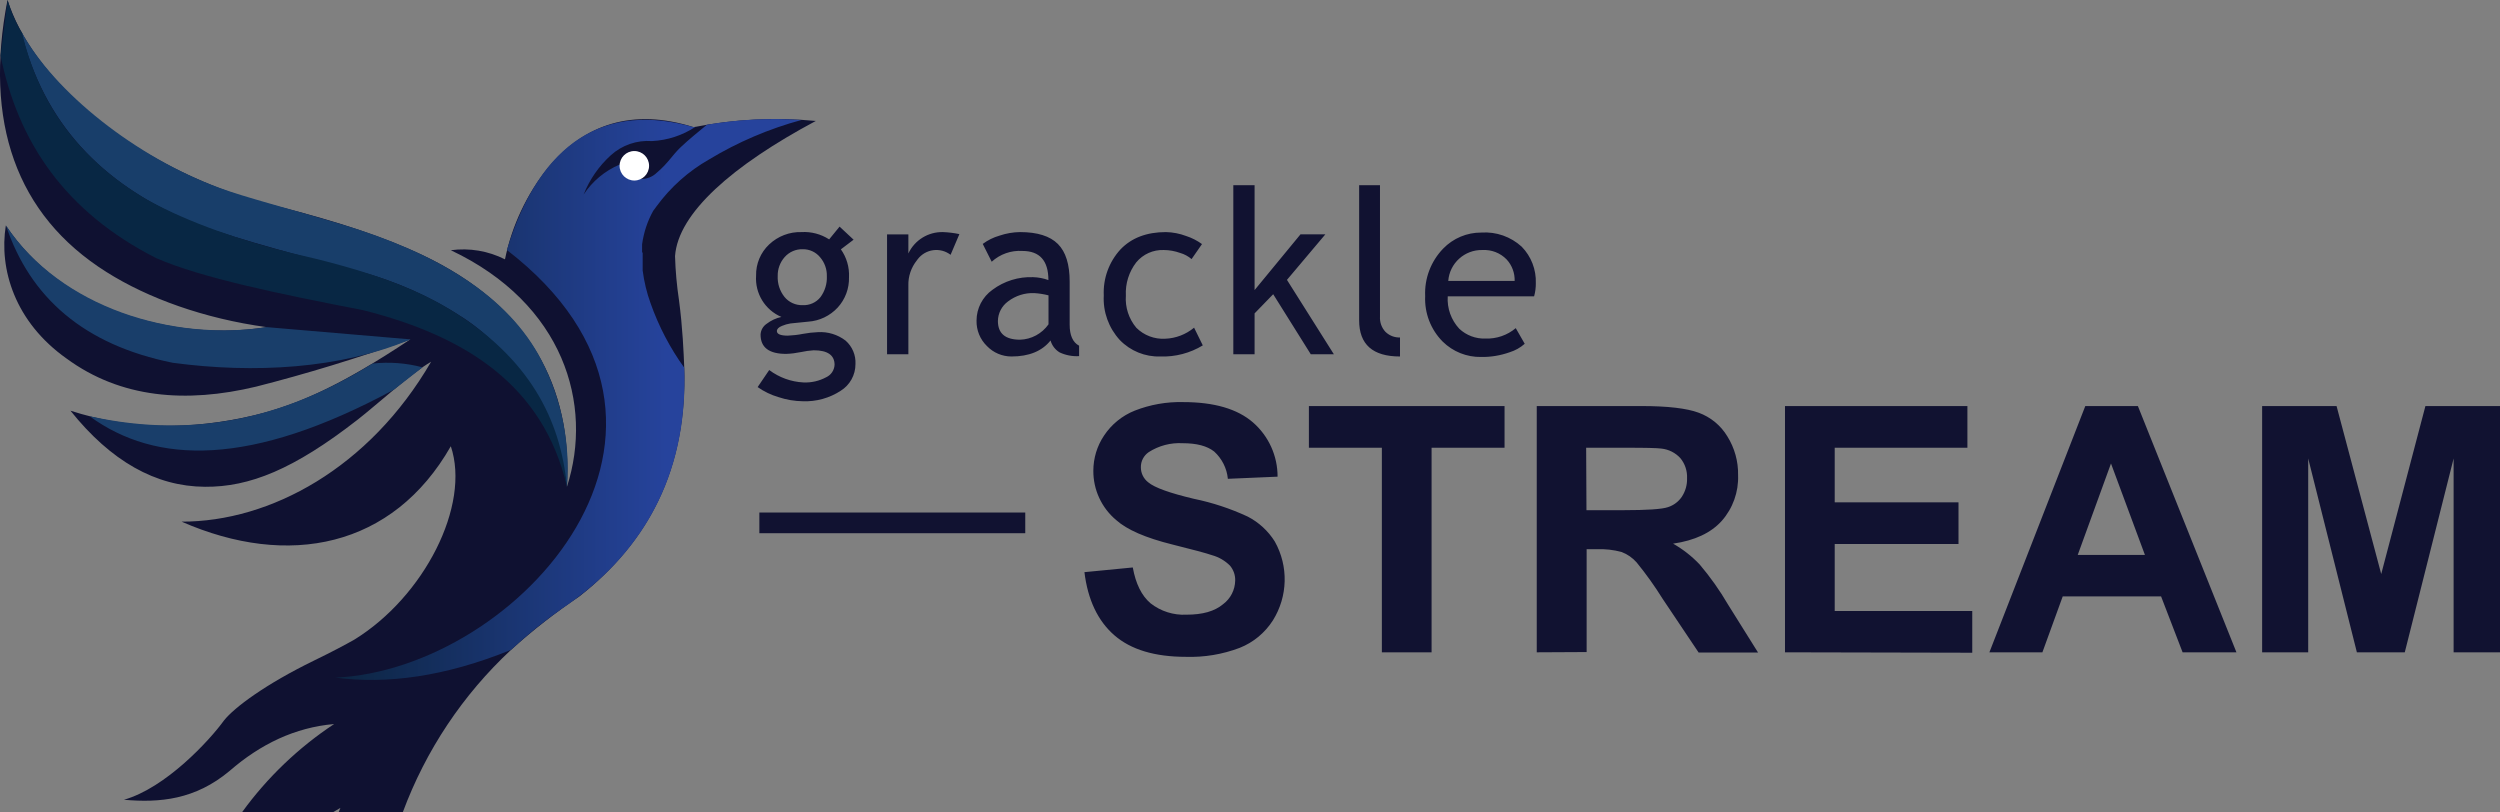
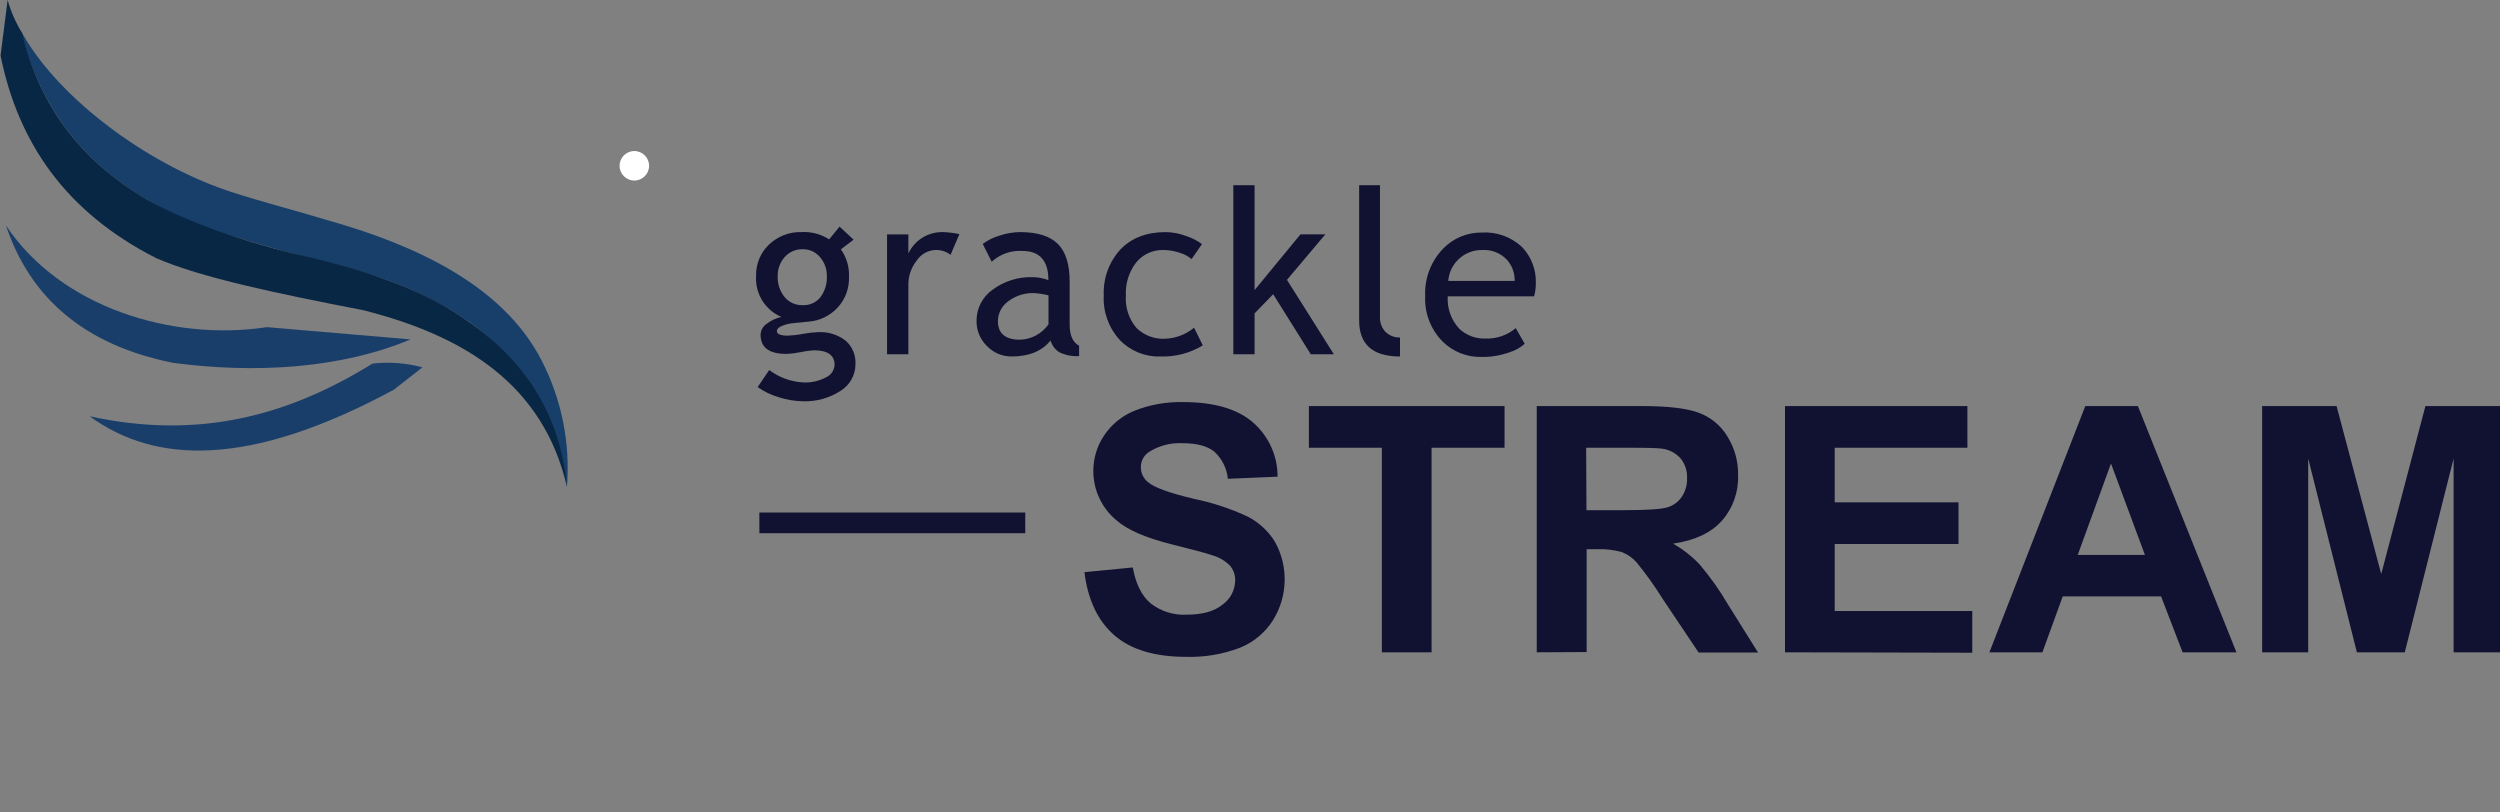
<svg xmlns="http://www.w3.org/2000/svg" id="logo--grackle-stream" viewBox="0 0 479.68 155.83">
  <rect x="0" y="0" width="479.68" height="155.83" fill="#808080" stroke="none" />
  <defs>
    <style> .cls-1 { fill: #111231; } .cls-1, .cls-2, .cls-3, .cls-4, .cls-5, .cls-6, .cls-7 { stroke-width: 0px; } .cls-2 { fill: url(#linear-gradient); } .cls-3 { fill: #193e6a; } .cls-4 { fill: #082744; } .cls-5 { fill: #183e6a; } .cls-6 { fill: #fff; } .cls-7 { fill: #0f1131; } </style>
    <linearGradient id="linear-gradient" x1="64.34" y1="1753.93" x2="153.78" y2="1753.93" gradientTransform="translate(0 -1677.28)" gradientUnits="userSpaceOnUse">
      <stop offset="0" stop-color="#0c2541" />
      <stop offset=".71" stop-color="#26439c" />
    </linearGradient>
  </defs>
  <path id="text--stream" class="cls-1" d="M208.07,109.78l9.28-.9c.56,3.12,1.69,5.41,3.4,6.87,1.96,1.54,4.42,2.32,6.91,2.19,3.08,0,5.39-.65,7-2,1.45-1.07,2.31-2.76,2.34-4.56.03-1.04-.33-2.05-1-2.85-.95-.95-2.13-1.64-3.43-2-1.12-.39-3.66-1.07-7.64-2.06-5.11-1.27-8.7-2.83-10.76-4.68-2.8-2.34-4.41-5.81-4.39-9.46,0-2.4.71-4.75,2.05-6.75,1.43-2.16,3.49-3.83,5.89-4.79,2.96-1.16,6.12-1.72,9.3-1.64,5.93,0,10.39,1.3,13.39,3.9,3.01,2.62,4.73,6.42,4.72,10.41l-9.54.41c-.19-2.01-1.13-3.87-2.62-5.23-1.35-1.07-3.36-1.6-6.05-1.6-2.3-.13-4.57.47-6.51,1.71-.97.66-1.54,1.76-1.51,2.93,0,1.13.53,2.19,1.42,2.87,1.2,1.01,4.12,2.06,8.76,3.16,3.55.73,7.01,1.87,10.3,3.4,2.14,1.1,3.95,2.76,5.22,4.8,2.65,4.73,2.51,10.53-.37,15.13-1.52,2.38-3.75,4.23-6.38,5.27-3.28,1.24-6.77,1.83-10.28,1.72-6,0-10.59-1.38-13.76-4.14-3.17-2.76-5.09-6.8-5.74-12.11ZM265.14,125.16v-39.25h-14v-8h37.54v8h-14v39.25h-9.54ZM294.86,125.16v-47.25h20.07c5.05,0,8.72.43,11,1.28,2.29.84,4.23,2.43,5.49,4.52,1.4,2.23,2.12,4.82,2.07,7.45.12,3.22-1,6.36-3.13,8.78-2.08,2.31-5.19,3.77-9.34,4.37,1.89,1.08,3.61,2.42,5.1,4,2.03,2.39,3.85,4.96,5.43,7.67l5.77,9.22h-11.4l-6.89-10.28c-1.52-2.44-3.19-4.78-5-7-.78-.89-1.77-1.58-2.87-2-1.56-.43-3.18-.61-4.8-.54h-1.93v19.73l-9.57.05ZM304.4,97.89h7.05c4.58,0,7.44-.19,8.58-.58,1.09-.35,2.03-1.05,2.67-2,.69-1.05,1.04-2.29,1-3.55.06-1.4-.39-2.77-1.28-3.85-.95-1.04-2.24-1.69-3.64-1.84-.77-.11-3.1-.17-7-.16h-7.44l.06,11.98ZM342.49,125.16v-47.25h35v8h-25.46v10.47h23.75v8h-23.75v12.86h26.39v8l-35.93-.08ZM429.11,125.16h-10.33l-4.13-10.73h-18.87l-3.9,10.73h-10.17l18.4-47.25h10.09l18.91,47.25ZM411.55,106.47l-6.51-17.54-6.38,17.54h12.89ZM434.04,125.16v-47.25h14.28l8.57,32.23,8.48-32.23h14.31v47.25h-8.9v-37.19l-9.37,37.19h-9.19l-9.34-37.19v37.19h-8.84Z" />
  <rect id="art--line" class="cls-1" x="145.7" y="98.34" width="51.02" height="3.97" />
  <path id="text--grackle" class="cls-1" d="M145.37,74.27l2.22-3.27c1.91,1.43,4.19,2.26,6.57,2.38,1.52.07,3.03-.28,4.37-1,.93-.43,1.55-1.35,1.6-2.38,0-1.86-1.34-2.79-4-2.79-.84.05-1.67.17-2.49.35-.93.19-1.87.31-2.81.34-3.27,0-4.9-1.23-4.9-3.7.04-.83.46-1.59,1.15-2.06.84-.65,1.81-1.1,2.85-1.33-3.14-1.33-5.09-4.51-4.86-7.91-.05-2.27.86-4.45,2.51-6,1.67-1.58,3.9-2.44,6.2-2.37,1.87-.11,3.73.38,5.31,1.4l2-2.45,2.69,2.51-2.44,1.85c1.1,1.55,1.65,3.43,1.56,5.33.06,2.15-.71,4.25-2.17,5.84-1.48,1.6-3.52,2.57-5.69,2.71l-3.37.34c-.55.09-1.09.24-1.61.46-.68.27-1,.62-1,1,0,.58.7.88,2.1.88.97-.04,1.93-.15,2.88-.34.96-.18,1.93-.29,2.9-.33,1.9-.11,3.79.46,5.3,1.62,1.29,1.13,1.99,2.79,1.9,4.5.01,2.09-1.07,4.04-2.85,5.14-2.14,1.39-4.66,2.09-7.21,2-1.6-.02-3.18-.28-4.7-.79-1.43-.42-2.79-1.07-4.01-1.93ZM154.03,47.82c-1.32-.04-2.59.51-3.47,1.5-.89,1-1.37,2.31-1.34,3.65-.06,1.45.4,2.87,1.3,4,.86,1.05,2.16,1.63,3.51,1.58,1.31.06,2.58-.51,3.4-1.54.85-1.16,1.28-2.57,1.22-4,.04-1.35-.43-2.66-1.32-3.68-.82-.98-2.03-1.53-3.3-1.51ZM182.39,48.89c-1.98-1.51-4.81-1.13-6.32.86-.06.07-.11.15-.16.22-1.09,1.36-1.67,3.07-1.62,4.81v13.19h-4.09v-23h4.09v3.66c1.21-2.56,3.8-4.16,6.63-4.1,1.06.04,2.12.17,3.16.39l-1.69,3.97ZM201.57,65.33c-1.64,2.05-4.14,3.07-7.5,3.07-1.77,0-3.47-.72-4.7-2-1.32-1.28-2.04-3.05-2-4.88,0-2.35,1.14-4.56,3.06-5.92,2.25-1.68,5.01-2.53,7.81-2.42,1,.03,1.98.22,2.92.56,0-3.72-1.66-5.59-5-5.59-2.16-.14-4.28.61-5.88,2.07l-1.72-3.42c.97-.72,2.06-1.26,3.22-1.59,1.26-.43,2.59-.66,3.92-.68,3.34,0,5.76.76,7.28,2.28s2.26,3.93,2.26,7.24v8.28c0,2,.6,3.36,1.81,4v2c-1.28.08-2.57-.17-3.73-.71-.85-.51-1.48-1.33-1.75-2.29ZM201.18,56.67c-.89-.23-1.8-.37-2.71-.43-1.82-.08-3.6.49-5.05,1.59-1.21.88-1.93,2.27-1.95,3.76,0,2.39,1.41,3.58,4.23,3.59,2.19-.06,4.22-1.16,5.48-2.95v-5.56ZM230.63,46.83l-2,2.88c-.64-.54-1.39-.95-2.2-1.18-1-.36-2.05-.55-3.11-.56-2.04-.08-4,.79-5.3,2.36-1.41,1.82-2.12,4.09-2,6.39-.16,2.23.56,4.44,2,6.16,1.46,1.46,3.48,2.23,5.54,2.11,2.03-.07,3.98-.82,5.55-2.12l1.67,3.4c-2.45,1.49-5.28,2.23-8.15,2.13-2.92.09-5.74-1.06-7.77-3.16-2.13-2.32-3.25-5.4-3.08-8.55-.15-3.25,1-6.43,3.2-8.83,2.12-2.22,5.03-3.33,8.73-3.33,1.32.03,2.63.28,3.87.75,1.09.35,2.12.88,3.05,1.55ZM251.5,67.97l-7.21-11.52-3.57,3.68v7.84h-4.08v-32.44h4.08v20.13l8.81-10.7h4.77l-7.37,8.74,9,14.27h-4.43ZM260.78,61.46v-25.93h4v25.24c-.06,1.07.32,2.13,1.06,2.91.74.72,1.75,1.11,2.78,1.07v3.65c-5.23,0-7.84-2.31-7.84-6.94ZM294.35,56.86h-16.57c-.15,2.29.65,4.53,2.21,6.21,1.35,1.27,3.15,1.95,5,1.89,2.13.08,4.21-.63,5.84-2l1.72,3c-.84.75-1.83,1.3-2.9,1.63-1.75.62-3.6.93-5.46.9-2.75.05-5.41-1.01-7.37-2.94-2.3-2.31-3.52-5.48-3.37-8.73-.16-3.39,1.1-6.69,3.46-9.13,1.92-1.98,4.57-3.09,7.33-3.07,2.84-.19,5.63.79,7.73,2.71,1.82,1.86,2.8,4.39,2.71,7,.01.85-.1,1.71-.33,2.53ZM284.45,47.97c-3.42-.08-6.31,2.52-6.57,5.93h12.74c.04-1.53-.51-3.01-1.55-4.13-1.21-1.24-2.89-1.89-4.62-1.8Z" />
  <g id="art--icon">
-     <path id="Background" class="cls-7" d="M156.56,23.21c-7.84-.75-15.74-.35-23.46,1.19-11.69-3.72-21-.57-27.91,7.73-4.13,5.13-6.98,11.18-8.3,17.63-3.21-1.62-6.83-2.23-10.39-1.75,21.69,10.25,27.38,29.62,22.28,45.39,1.09-19.15-7.2-34.72-27.72-44.46-7.09-3.35-16.3-6.49-28-9.4-12.75-3.13-24.69-8.96-35-17.1C9.06,14.71,3.77,7.25,1.44,0c-4.53,23.25,1.55,41.23,19,52.2,7.91,5,18.71,8.93,30.75,10.57-5.17.81-10.44.88-15.63.21-15.52-2-27.53-9.27-34.44-19.72-1.34,8.35,1.72,18.51,11.66,25.54,10.37,7.6,22.89,8.62,36.38,5.38,9.62-2.45,19.52-5.47,29.56-9.06-13.51,9-21.64,12.52-29.79,14.53-12.63,3-24.42,2.72-35.41-.85,7.75,9.69,16.36,14.55,25.81,14.6,8.54.06,17-3.31,29.27-12.86,3.6-2.79,10.38-9,14.12-11.13-11.84,20.39-30.86,30.71-47.88,30.68,20.51,9,40.55,5,51.66-14.47,3.83,11.35-5.12,28.88-18.55,37.13-1.77,1-4.19,2.29-7.71,4-9.37,4.57-15.27,9-17.25,11.47-2.82,3.91-11.21,12.96-19.21,15.23,6.85.61,13.67,0,20.27-5.53,5.93-5.15,12.55-8.34,20.06-9-6.85,4.53-12.84,10.26-17.66,16.91h17.46l1.4-.82-.32.82h12.3c4.4-11.86,11.51-22.53,20.77-31.15,4.13-3.74,8.53-7.17,13.15-10.28,13-10.25,20.74-24.24,20.07-44.1-.11-2.58-.29-7.36-1-12.69-.42-2.81-.68-5.63-.76-8.47.58-8.25,11-17.38,27-25.93h.04Z" />
-     <path id="Gradient" class="cls-2" d="M123.2,48.42v-1s0-.06,0-.09v-.46h0c.31-2.25,1.02-4.42,2.12-6.4.21-.3.43-.59.65-.88,2.69-3.68,6.13-6.75,10.09-9,5.53-3.34,11.49-5.88,17.72-7.57-6.06-.41-12.15-.11-18.14.91-1.83,1.52-3.35,2.73-5,4.28s-2.35,3-4.61,4.92c-.84.83-2,1.27-3.18,1.2l-4-2.74c-2.8,1.2-5.19,3.19-6.87,5.74,1.14-2.88,2.93-5.46,5.22-7.54,2.15-1.95,5-2.93,7.89-2.72,2.98-.15,5.87-1.09,8.36-2.74l-.37.07c-16.73-4.82-29.43,2.59-35.82,23.57,44.2,34.1,2.18,80.47-32.92,82.05,9.85,1.28,20.92-.14,33.72-5.33,3.07-2.87,6.34-5.52,9.79-7.93,14.93-10,24.22-25.05,23.44-46.21-2.72-3.77-4.89-7.92-6.44-12.3-.75-2.05-1.26-4.18-1.54-6.35,0-.04,0-.08,0-.12,0-.05,0-.11,0-.16v-.4s0-.07,0-.11v-1.02h0v-1.62h0l-.11-.05Z" />
    <circle id="Eye" class="cls-6" cx="121.71" cy="31.81" r="2.83" />
    <path id="Wing_Top" data-name="Wing Top" class="cls-5" d="M4.06,6.01c6.36,11.73,22.08,24.14,37.95,30,4.77,1.79,13.89,4.13,23.77,7.1,18.16,5.5,31.75,13.66,38.11,26,3.87,7.48,5.56,15.9,4.89,24.3-2-13.25-9.45-25.53-19.85-32.4-6.2-4.06-13.02-7.1-20.18-9-14.97-3.9-27.67-7.47-32.28-9.59C19.47,35.33,8.31,23.49,4.06,6.01Z" />
    <path id="Wing_2" data-name="Wing 2" class="cls-4" d="M1.46,0c.63,2.23,1.56,4.36,2.78,6.33,3.13,13.29,10.67,24.18,24,32,8.11,4.48,18.16,7.83,27.65,10.22,12,2.69,22.67,6,30.72,11,14.85,9.13,20.95,20.78,22.17,33.85-4.51-19.48-19.46-28.93-39.08-33.88-16.21-3.14-31.12-6.23-39.75-10C12.54,40.66,3.48,27.33.11,10.67L1.46,0Z" />
    <path class="cls-3" d="M1.14,43.26c10.54,15.8,32,22.26,50.07,19.51l27.57,2.35c-13.53,5.66-30,6.58-45.62,4.49-17.04-3.43-27.38-12.5-32.02-26.35ZM17.21,79.87c21.09,4.62,38.33-.24,54.26-10.11,3.21-.36,6.47-.11,9.59.72l-5.47,4.28c-27.58,14.89-45.66,14.36-58.38,5.12h0Z" />
  </g>
</svg>